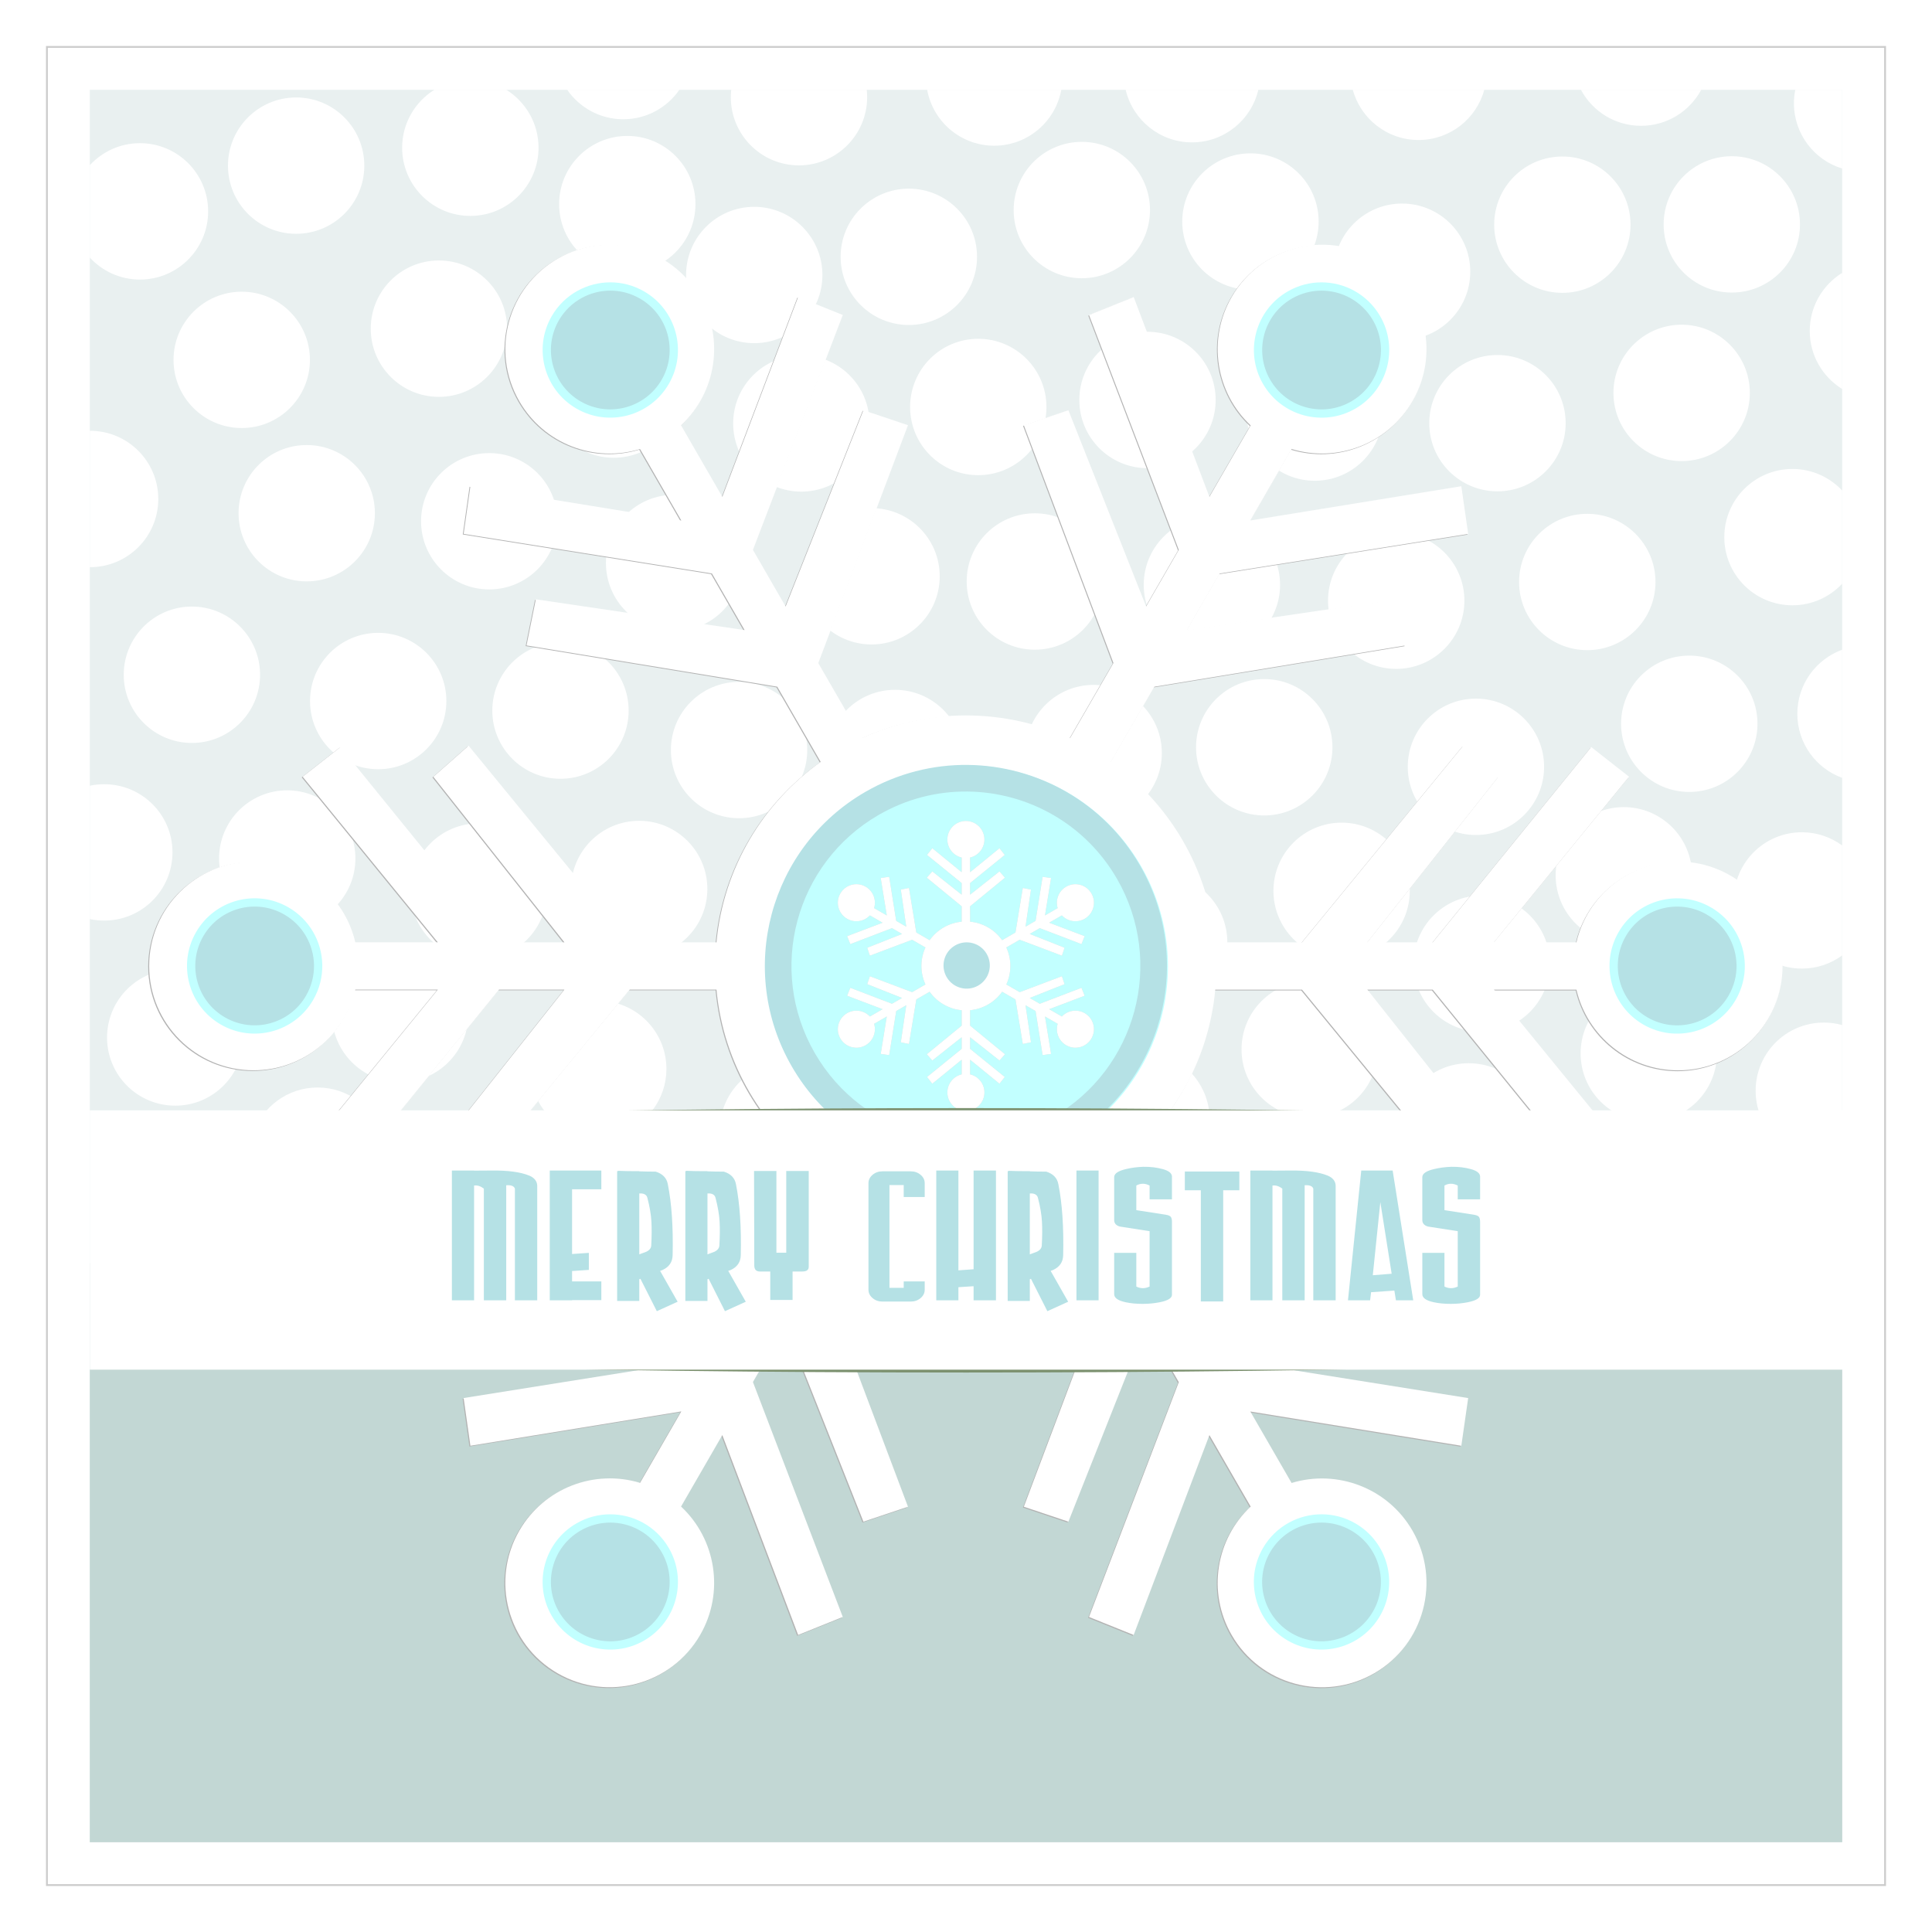
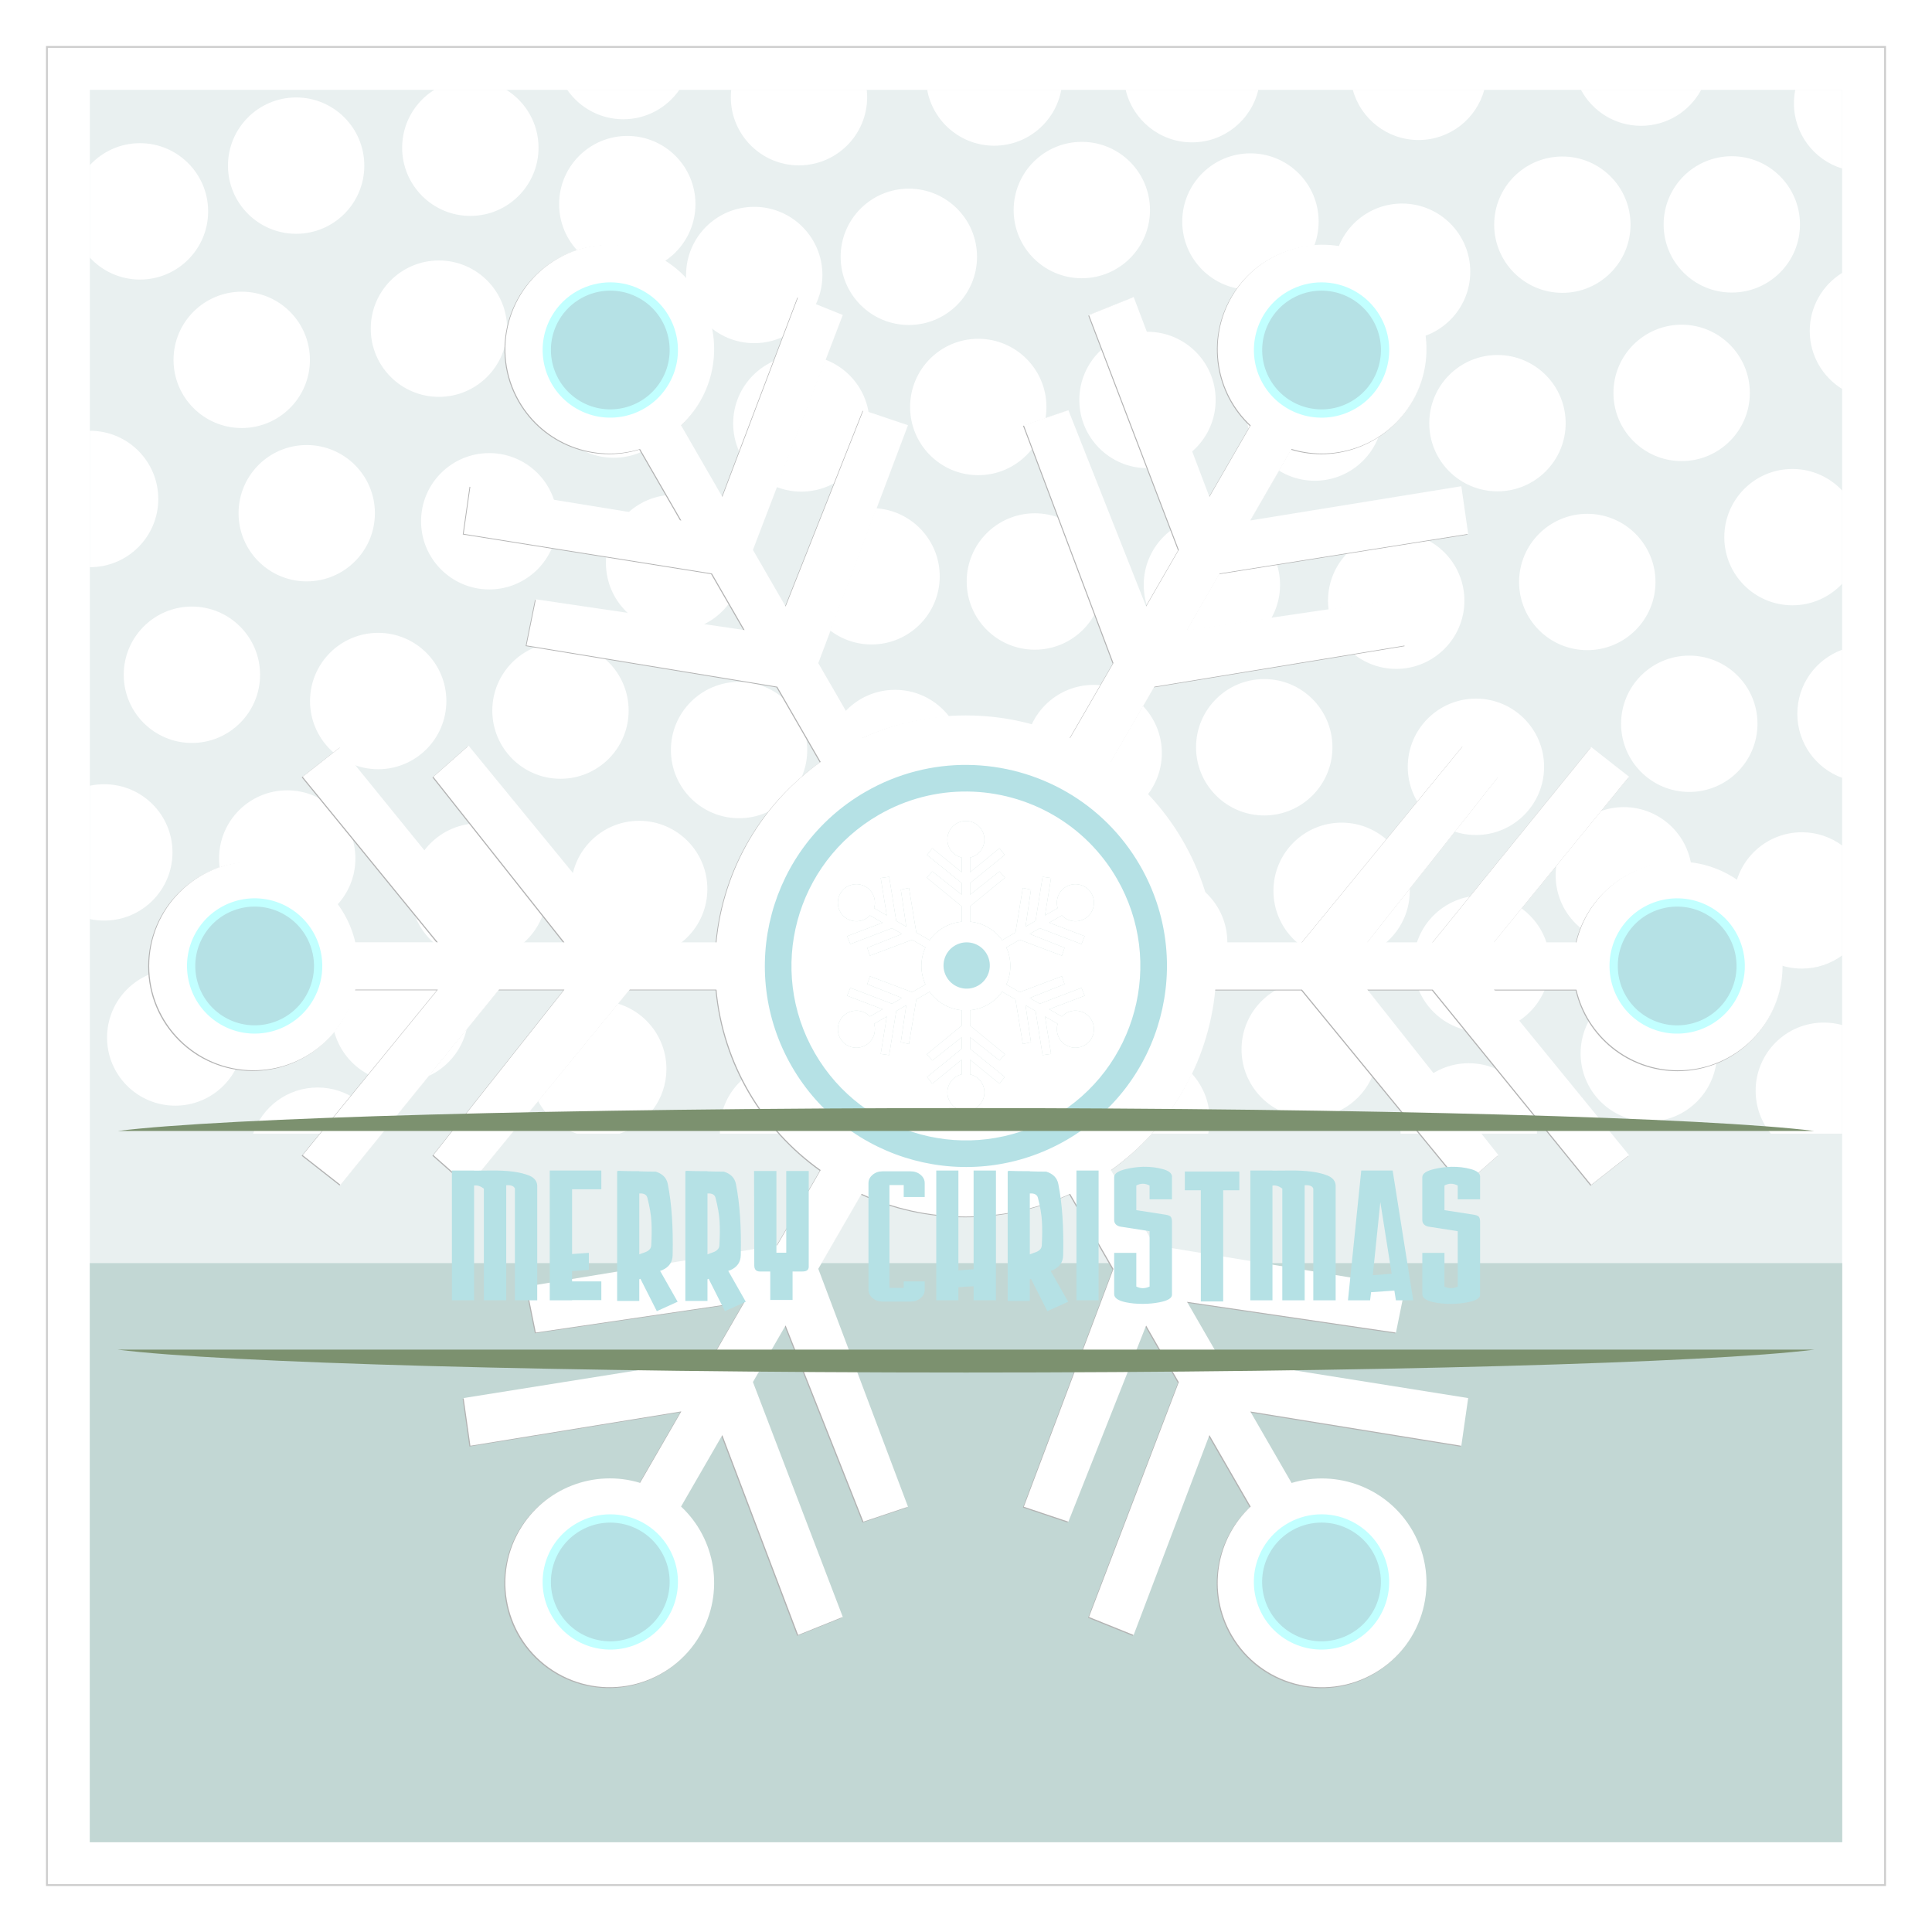
<svg xmlns="http://www.w3.org/2000/svg" xmlns:ns1="http://www.inkscape.org/namespaces/inkscape" xmlns:ns2="http://sodipodi.sourceforge.net/DTD/sodipodi-0.dtd" width="1050" height="1050" id="svg2" version="1.1" ns1:version="0.48.4 r9939" ns2:docname="Simple Xmas Cards 6.svg">
  <defs id="defs4">
    <filter ns1:collect="always" id="filter4195" x="-0.009" width="1.018" y="-0.378" height="1.757" color-interpolation-filters="sRGB">
      <feGaussianBlur ns1:collect="always" stdDeviation="2.543" id="feGaussianBlur4197" />
    </filter>
    <filter ns1:collect="always" id="filter4199" x="-0.009" width="1.018" y="-0.378" height="1.757" color-interpolation-filters="sRGB">
      <feGaussianBlur ns1:collect="always" stdDeviation="2.543" id="feGaussianBlur4201" />
    </filter>
    <filter ns1:collect="always" id="filter5151">
      <feGaussianBlur ns1:collect="always" stdDeviation="3.935" id="feGaussianBlur5153" />
    </filter>
    <filter ns1:collect="always" id="filter5212">
      <feGaussianBlur ns1:collect="always" stdDeviation="2.968" id="feGaussianBlur5214" />
    </filter>
  </defs>
  <ns2:namedview id="base" pagecolor="#ffffff" bordercolor="#666666" borderopacity="1.0" ns1:pageopacity="0.0" ns1:pageshadow="2" ns1:zoom="0.21142616" ns1:cx="711.07122" ns1:cy="318.68208" ns1:document-units="px" ns1:current-layer="layer1" showgrid="false" ns1:showpageshadow="false" ns1:window-width="705" ns1:window-height="423" ns1:window-x="52" ns1:window-y="52" ns1:window-maximized="0" showguides="true" ns1:guide-bbox="true" />
  <g ns1:label="Layer 1" ns1:groupmode="layer" id="layer1" transform="translate(0,-2.362)">
    <g transform="translate(-1109.129,-9.94e-5)" id="g4395">
      <path ns1:connector-curvature="0" style="fill:#ffffff;fill-opacity:1;stroke:#cccccc;stroke-width:0.999" d="m 1134.629,27.862 999.001,0 0,999.001 -999.001,0 z" id="path4397" />
      <path ns1:connector-curvature="0" id="path4399" d="m 1157.939,51.172 952.381,0 0,952.381 -952.381,0 z" style="fill:#e9f0f0;fill-opacity:1;stroke:none" />
      <path style="fill:#c2d7d4;fill-opacity:1;stroke:none" d="m 1157.939,688.846 952.381,0 0,314.707 -952.381,0 z" id="path4401" ns1:connector-curvature="0" />
      <path ns1:connector-curvature="0" id="path4403" transform="translate(0,2.362)" d="m 1345.188,48.812 c -10.502,6.541 -17.5,18.185 -17.5,31.469 0,20.464 16.598,37.062 37.062,37.062 20.464,0 37.062,-16.598 37.062,-37.062 0,-13.284 -6.997,-24.928 -17.5,-31.469 l -39.125,0 z m 72.219,0 c 6.688,9.66 17.83,16 30.469,16 12.639,0 23.781,-6.34 30.469,-16 l -60.938,0 z m 89.125,0 c -0.142,1.317 -0.219,2.645 -0.219,4 0,20.464 16.567,37.062 37.031,37.062 20.464,0 37.062,-16.598 37.062,-37.062 0,-1.355 -0.077,-2.683 -0.219,-4 l -73.656,0 z m 106.5,0 c 3.148,17.273 18.256,30.375 36.438,30.375 18.183,0 33.291,-13.101 36.437,-30.375 l -72.875,0 z m 107.875,0 c 3.846,16.361 18.528,28.562 36.063,28.562 17.535,0 32.185,-12.201 36.031,-28.562 l -72.094,0 z m 123.438,0 c 4.287,15.724 18.667,27.281 35.75,27.281 17.083,0 31.432,-11.557 35.719,-27.281 l -71.469,0 z m 124,0 c 6.244,11.651 18.513,19.562 32.656,19.562 14.144,0 26.444,-7.911 32.688,-19.562 l -65.344,0 z m 116.469,0 c -0.476,2.37 -0.719,4.834 -0.719,7.344 0,16.693 11.043,30.802 26.219,35.438 l 0,-42.781 -25.5,0 z m -814.719,4.156 c -20.465,0 -37.063,16.598 -37.063,37.062 0,20.464 16.598,37.031 37.063,37.031 20.464,0 37.031,-16.567 37.031,-37.031 0,-20.464 -16.567,-37.062 -37.031,-37.062 z M 1450.062,73.875 c -20.464,0 -37.062,16.598 -37.062,37.062 0,20.464 16.598,37.062 37.062,37.062 20.464,0 37.031,-16.598 37.031,-37.062 0,-20.464 -16.567,-37.062 -37.031,-37.062 z m 247,3.219 c -20.465,0 -37.031,16.598 -37.031,37.062 0,20.464 16.567,37.062 37.031,37.062 20.464,0 37.062,-16.598 37.062,-37.062 0,-20.464 -16.598,-37.062 -37.062,-37.062 z m -511.875,0.719 c -10.781,0 -20.479,4.619 -27.25,11.969 l 0,50.188 c 6.771,7.35 16.469,11.969 27.25,11.969 20.464,0 37.062,-16.598 37.062,-37.062 0,-20.464 -16.598,-37.062 -37.062,-37.062 z m 603.531,5.531 c -20.465,0 -37.063,16.598 -37.063,37.062 0,20.464 16.598,37.062 37.063,37.062 20.464,0 37.062,-16.598 37.062,-37.062 0,-20.464 -16.598,-37.062 -37.062,-37.062 z m 261.594,1.562 c -20.464,0 -37.031,16.598 -37.031,37.062 0,20.464 16.567,37.031 37.031,37.031 20.464,0 37.062,-16.567 37.062,-37.031 0,-20.464 -16.598,-37.062 -37.062,-37.062 z M 1958.25,85.062 c -20.464,0 -37.062,16.567 -37.062,37.031 0,20.464 16.598,37.062 37.062,37.062 20.464,0 37.031,-16.598 37.031,-37.062 0,-20.464 -16.567,-37.031 -37.031,-37.031 z m -355.188,17.469 c -20.464,0 -37.062,16.567 -37.062,37.031 0,20.464 16.598,37.062 37.062,37.062 20.464,0 37.062,-16.598 37.062,-37.062 0,-20.464 -16.598,-37.031 -37.062,-37.031 z m 268.062,8.094 c -20.464,0 -37.062,16.567 -37.062,37.031 0,20.464 16.598,37.062 37.062,37.062 20.464,0 37.062,-16.598 37.062,-37.062 0,-20.464 -16.598,-37.031 -37.062,-37.031 z m -352.094,1.781 c -20.464,0 -37.031,16.598 -37.031,37.062 0,20.464 16.567,37.031 37.031,37.031 20.465,0 37.063,-16.567 37.063,-37.031 0,-20.464 -16.598,-37.062 -37.063,-37.062 z m -171.375,29.156 c -20.464,0 -37.031,16.598 -37.031,37.062 0,20.464 16.567,37.062 37.031,37.062 20.465,1e-5 37.063,-16.598 37.063,-37.062 0,-20.464 -16.598,-37.062 -37.063,-37.062 z m 762.656,6.75 c -10.574,6.526 -17.625,18.224 -17.625,31.562 0,13.338 7.051,25.006 17.625,31.531 l 0,-63.094 z M 1240.5,158.531 c -20.464,0 -37.062,16.598 -37.062,37.062 0,20.464 16.598,37.031 37.062,37.031 20.464,1e-5 37.062,-16.567 37.062,-37.031 0,-20.464 -16.598,-37.062 -37.062,-37.062 z m 202.188,16.125 c -20.464,0 -37.062,16.598 -37.062,37.062 0,20.464 16.598,37.062 37.062,37.062 20.464,0 37.062,-16.598 37.062,-37.062 0,-20.464 -16.598,-37.062 -37.062,-37.062 z m 580.375,1.812 c -20.464,0 -37.062,16.598 -37.062,37.062 0,20.464 16.598,37.062 37.062,37.062 20.464,0 37.062,-16.598 37.062,-37.062 0,-20.464 -16.598,-37.062 -37.062,-37.062 z M 1732.75,180.312 c -20.464,0 -37.031,16.598 -37.031,37.062 0,20.464 16.567,37.062 37.031,37.062 20.464,0 37.062,-16.598 37.062,-37.062 0,-20.464 -16.598,-37.062 -37.062,-37.062 z m -91.969,3.812 c -20.464,0 -37.031,16.598 -37.031,37.062 0,20.464 16.567,37.062 37.031,37.062 20.465,0 37.063,-16.598 37.063,-37.062 0,-20.464 -16.598,-37.062 -37.063,-37.062 z m 182.906,3.031 c -20.464,0 -37.062,16.598 -37.062,37.062 0,20.464 16.598,37.062 37.062,37.062 20.464,0 37.062,-16.598 37.062,-37.062 0,-20.464 -16.598,-37.062 -37.062,-37.062 z m 99.281,5.781 c -20.465,0 -37.063,16.598 -37.063,37.062 0,20.464 16.598,37.031 37.063,37.031 20.464,0 37.062,-16.567 37.062,-37.031 0,-20.464 -16.598,-37.062 -37.062,-37.062 z m -378.344,0.156 c -20.464,0 -37.031,16.567 -37.031,37.031 0,20.464 16.567,37.062 37.031,37.062 20.464,0 37.062,-16.598 37.062,-37.062 0,-20.464 -16.598,-37.031 -37.062,-37.031 z m -386.688,41.031 0,74.125 c 0.05,2.1e-4 0.106,0 0.156,0 20.464,0 37.062,-16.598 37.062,-37.062 0,-20.464 -16.598,-37.062 -37.062,-37.062 -0.05,0 -0.106,-2.1e-4 -0.156,0 z m 117.875,7.75 c -20.464,0 -37.031,16.567 -37.031,37.031 0,20.464 16.567,37.062 37.031,37.062 20.464,0 37.062,-16.598 37.062,-37.062 0,-20.464 -16.598,-37.031 -37.062,-37.031 z m 99.219,4.375 c -20.464,0 -37.062,16.567 -37.062,37.031 0,20.464 16.598,37.062 37.062,37.062 20.465,0 37.031,-16.598 37.031,-37.062 0,-20.464 -16.567,-37.031 -37.031,-37.031 z m 708.25,8.625 c -20.464,0 -37.031,16.598 -37.031,37.062 0,20.464 16.567,37.031 37.031,37.031 10.661,0 20.271,-4.512 27.031,-11.719 l 0,-50.656 c -6.76,-7.207 -16.37,-11.719 -27.031,-11.719 z M 1475.5,268.906 c -20.464,0 -37.062,16.598 -37.062,37.062 0,20.464 16.598,37.062 37.062,37.062 20.464,0 37.062,-16.598 37.062,-37.062 0,-20.464 -16.598,-37.062 -37.062,-37.062 z m 107.281,7.25 c -20.464,0 -37.031,16.598 -37.031,37.062 0,20.464 16.567,37.031 37.031,37.031 20.465,0 37.063,-16.567 37.063,-37.031 0,-20.464 -16.598,-37.062 -37.063,-37.062 z m 88.75,2.812 c -20.464,0 -37.031,16.598 -37.031,37.062 0,20.464 16.567,37.062 37.031,37.062 20.465,0 37.063,-16.598 37.063,-37.062 0,-20.464 -16.598,-37.062 -37.063,-37.062 z m 300.25,0.281 c -20.465,0 -37.062,16.598 -37.062,37.062 0,20.464 16.598,37.031 37.062,37.031 20.464,0 37.063,-16.567 37.063,-37.031 0,-20.464 -16.598,-37.062 -37.063,-37.062 z m -204.031,1.531 c -20.464,0 -37.031,16.598 -37.031,37.062 0,20.464 16.567,37.062 37.031,37.062 20.464,0 37.062,-16.598 37.062,-37.062 0,-20.464 -16.598,-37.062 -37.062,-37.062 z m 100.188,8.625 c -20.464,0 -37.062,16.567 -37.062,37.031 0,20.464 16.598,37.094 37.062,37.094 20.464,0 37.062,-16.629 37.062,-37.094 0,-20.464 -16.598,-37.031 -37.062,-37.031 z m -654.531,40.25 c -20.464,0 -37.031,16.598 -37.031,37.062 0,20.464 16.567,37.062 37.031,37.062 20.465,0 37.063,-16.598 37.063,-37.062 0,-20.464 -16.598,-37.062 -37.063,-37.062 z m 101.25,14.281 c -20.464,0 -37.031,16.598 -37.031,37.062 0,20.464 16.567,37.062 37.031,37.062 20.465,0 37.063,-16.598 37.063,-37.062 0,-20.464 -16.598,-37.062 -37.063,-37.062 z m 99.094,5.188 c -20.464,0 -37.062,16.598 -37.062,37.062 0,20.464 16.598,37.062 37.062,37.062 20.464,0 37.031,-16.598 37.031,-37.062 0,-20.464 -16.567,-37.062 -37.031,-37.062 z m 696.562,4 c -14.22,5.178 -24.375,18.802 -24.375,34.812 0,16.011 10.155,29.635 24.375,34.812 l 0,-69.625 z m -83.094,3.188 c -20.465,0 -37.063,16.567 -37.063,37.031 0,20.464 16.598,37.062 37.063,37.062 20.464,0 37.062,-16.598 37.062,-37.062 0,-20.464 -16.598,-37.031 -37.062,-37.031 z m -231,12.75 c -20.465,0 -37.063,16.598 -37.063,37.062 0,20.464 16.598,37.062 37.063,37.062 20.464,0 37.062,-16.598 37.062,-37.062 0,-20.464 -16.598,-37.062 -37.062,-37.062 z m -285.438,1.531 c -20.464,0 -37.031,16.567 -37.031,37.031 0,20.464 16.567,37.062 37.031,37.062 20.465,0 37.063,-16.598 37.063,-37.062 0,-20.464 -16.598,-37.031 -37.063,-37.031 z m 192.719,1.625 c -20.464,0 -37.062,16.598 -37.062,37.062 0,20.464 16.598,37.062 37.062,37.062 20.464,0 37.062,-16.598 37.062,-37.062 0,-20.464 -16.598,-37.062 -37.062,-37.062 z m -107.938,2.688 c -20.464,0 -37.062,16.598 -37.062,37.062 0,20.464 16.598,37.031 37.062,37.031 20.464,0 37.094,-16.567 37.094,-37.031 0,-20.464 -16.629,-37.062 -37.094,-37.062 z m 315.719,4.781 c -20.464,0 -37.062,16.598 -37.062,37.062 0,20.464 16.598,37.062 37.062,37.062 20.465,0 37.031,-16.598 37.031,-37.062 0,-20.464 -16.567,-37.062 -37.031,-37.062 z m -745.469,46.531 c -2.707,0 -5.333,0.262 -7.875,0.812 l 0,72.469 c 2.542,0.551 5.168,0.812 7.875,0.812 20.464,0 37.062,-16.598 37.062,-37.062 0,-20.464 -16.598,-37.031 -37.062,-37.031 z m 99.406,3.312 c -20.465,0 -37.031,16.598 -37.031,37.062 0,20.464 16.567,37.062 37.031,37.062 20.464,0 37.062,-16.598 37.062,-37.062 0,-20.464 -16.598,-37.062 -37.062,-37.062 z m 726.437,9.125 c -20.464,0 -37.062,16.598 -37.062,37.062 0,20.464 16.598,37.031 37.062,37.031 20.465,0 37.063,-16.567 37.063,-37.031 0,-20.464 -16.598,-37.062 -37.063,-37.062 z m -535.156,7.438 c -20.464,0 -37.031,16.598 -37.031,37.062 0,20.464 16.567,37.031 37.031,37.031 20.464,0 37.062,-16.567 37.062,-37.031 0,-20.464 -16.598,-37.062 -37.062,-37.062 z m 381.781,1 c -20.464,0 -37.062,16.598 -37.062,37.062 0,20.464 16.598,37.062 37.062,37.062 20.465,0 37.031,-16.598 37.031,-37.062 0,-20.464 -16.567,-37.062 -37.031,-37.062 z m -468.969,0.375 c -20.464,0 -37.062,16.567 -37.062,37.031 0,20.464 16.598,37.062 37.062,37.062 20.464,0 37.062,-16.598 37.062,-37.062 0,-20.464 -16.598,-37.031 -37.062,-37.031 z m 719.094,4.844 c -20.464,0 -37.031,16.598 -37.031,37.062 0,20.464 16.567,37.031 37.031,37.031 8.198,0 15.77,-2.649 21.906,-7.156 l 0,-59.75 c -6.137,-4.507 -13.709,-7.188 -21.906,-7.188 z m -445.719,0.062 c -20.464,0 -37.031,16.598 -37.031,37.062 0,20.464 16.567,37.031 37.031,37.031 20.464,0 37.062,-16.567 37.062,-37.031 0,-20.464 -16.598,-37.062 -37.062,-37.062 z m 96.406,22.719 c -20.465,0 -37.063,16.567 -37.063,37.031 0,20.464 16.598,37.062 37.063,37.062 20.464,0 37.062,-16.598 37.062,-37.062 0,-20.464 -16.598,-37.031 -37.062,-37.031 z m -196.5,7.812 c -20.465,0 -37.063,16.598 -37.063,37.062 0,20.464 16.598,37.031 37.063,37.031 20.464,0 37.031,-16.567 37.031,-37.031 0,-20.464 -16.567,-37.062 -37.031,-37.062 z m 371.812,3.781 c -20.464,0 -37.062,16.629 -37.062,37.094 0,20.464 16.598,37.031 37.062,37.031 20.465,0 37.031,-16.567 37.031,-37.031 0,-20.464 -16.567,-37.094 -37.031,-37.094 z m -587.812,27.375 c -20.465,0 -37.063,16.598 -37.063,37.062 0,20.464 16.598,37.062 37.063,37.062 20.464,0 37.062,-16.598 37.062,-37.062 0,-20.464 -16.598,-37.062 -37.062,-37.062 z m -122.219,12.75 c -20.464,0 -37.062,16.598 -37.062,37.062 0,20.464 16.598,37.031 37.062,37.031 20.464,0 37.031,-16.567 37.031,-37.031 0,-20.464 -16.567,-37.062 -37.031,-37.062 z m 616.531,6.438 c -20.464,0 -37.031,16.567 -37.031,37.031 0,20.464 16.567,37.094 37.031,37.094 20.465,0 37.063,-16.629 37.063,-37.094 0,-20.464 -16.598,-37.031 -37.063,-37.031 z m 184.281,2.188 c -20.464,0 -37.031,16.598 -37.031,37.062 0,20.464 16.567,37.031 37.031,37.031 20.464,0 37.062,-16.567 37.062,-37.031 0,-20.464 -16.598,-37.062 -37.062,-37.062 z m -364.406,6.281 c -20.464,0 -37.031,16.598 -37.031,37.062 0,20.464 16.567,37.031 37.031,37.031 20.465,0 37.063,-16.567 37.063,-37.031 0,-20.464 -16.598,-37.062 -37.063,-37.062 z M 1434.25,543.875 c -20.464,0 -37.062,16.598 -37.062,37.062 0,16.406 10.695,30.314 25.469,35.188 l 23.188,0 c 14.774,-4.874 25.469,-18.781 25.469,-35.188 0,-20.464 -16.598,-37.062 -37.062,-37.062 z m 666.062,11.875 c -20.464,0 -37.031,16.567 -37.031,37.031 0,8.846 3.077,16.973 8.25,23.344 l 38.781,0 0,-59.031 c -3.183,-0.891 -6.532,-1.344 -10,-1.344 z m -370.781,15.688 c -20.464,0 -37.094,16.598 -37.094,37.062 0,2.611 0.267,5.167 0.781,7.625 l 72.562,0 c 0.514,-2.458 0.781,-5.014 0.781,-7.625 0,-20.464 -16.567,-37.062 -37.031,-37.062 z m -192.156,5.75 c -20.464,0 -37.062,16.598 -37.062,37.062 0,0.63 0.032,1.253 0.062,1.875 l 74,0 c 0.031,-0.622 0.062,-1.245 0.062,-1.875 0,-20.464 -16.598,-37.062 -37.062,-37.062 z m 370,0.656 c -20.464,0 -37.094,16.598 -37.094,37.062 0,0.41 0.018,0.812 0.031,1.219 l 74.094,0 c 0.013,-0.406 0.031,-0.809 0.031,-1.219 0,-20.464 -16.598,-37.062 -37.062,-37.062 z m -625.625,13.188 c -16.275,0 -30.084,10.505 -35.062,25.094 l 70.125,0 c -4.978,-14.589 -18.788,-25.094 -35.062,-25.094 z" style="fill:#ffffff;fill-opacity:1;fill-rule:nonzero;stroke:none" />
      <g id="g4405" transform="matrix(0.866,0.5,-0.5,0.866,-354.877,-1218.71)">
        <path transform="matrix(0.531,0.92,-0.92,0.531,1666.016,-2203.452)" ns1:connector-curvature="0" id="path4407" d="m 2656.421,105.15 c -29.501,0 -53.414,23.913 -53.414,53.414 0,25.345 17.657,46.587 41.338,52.063 l 0,42.225 -84.745,-69.164 -15.201,19.381 99.946,81.114 0,33.442 -84.703,-67.053 -15.919,18.03 100.621,82.465 0,44.378 c -38.111,3.568 -71.349,23.815 -92.388,53.372 l -38.425,-22.21 -21.112,-128.405 -23.604,4.771 15.75,106.913 -28.966,-16.721 -20.268,-127.138 -24.406,3.505 17.523,107.969 -36.567,-21.112 c 7.098,-23.246 -2.456,-49.186 -24.406,-61.859 -25.549,-14.751 -58.214,-5.999 -72.964,19.55 -14.751,25.549 -5.999,58.214 19.55,72.964 21.937,12.666 49.158,8.033 65.744,-9.712 l 36.566,21.112 -102.268,38.762 9.205,22.844 120.171,-45.94 28.966,16.721 -100.41,39.776 7.685,22.801 121.691,-45.856 38.425,22.21 c -7.432,16.233 -11.612,34.308 -11.612,53.33 0,19.035 4.17,37.087 11.612,53.33 l -38.382,22.168 -121.734,-45.898 -7.685,22.801 100.453,39.818 -28.966,16.721 -120.214,-45.983 -9.205,22.844 102.268,38.804 -36.566,21.112 c -16.583,-17.77 -43.794,-22.427 -65.744,-9.754 -25.549,14.751 -34.301,47.415 -19.55,72.964 14.751,25.549 47.415,34.301 72.964,19.55 21.937,-12.666 31.523,-38.539 24.448,-61.775 l 36.567,-21.112 -17.565,107.926 24.406,3.462 20.268,-127.054 28.966,-16.721 -15.75,106.828 23.604,4.771 21.112,-128.321 38.467,-22.21 c 21.041,29.531 54.255,49.764 92.345,53.33 l 0,44.378 -100.621,82.465 15.919,18.03 84.703,-67.053 0,33.442 -99.946,81.114 15.201,19.381 84.745,-69.164 0,42.225 c -23.681,5.476 -41.338,26.718 -41.338,52.063 0,29.501 23.913,53.414 53.414,53.414 29.501,0 53.414,-23.913 53.414,-53.414 0,-25.331 -17.635,-46.572 -41.296,-52.063 l 0,-42.225 84.703,69.164 15.201,-19.381 -99.903,-81.114 0,-33.442 84.66,67.053 15.919,-18.03 -100.579,-82.465 0,-44.378 c 38.09,-3.566 71.304,-23.799 92.345,-53.33 l 38.467,22.21 21.112,128.321 23.561,-4.771 -15.708,-106.828 28.966,16.721 20.268,127.054 24.406,-3.462 -17.565,-107.926 36.567,21.112 c -7.075,23.236 2.511,49.109 24.448,61.775 25.549,14.751 58.214,5.999 72.964,-19.55 14.751,-25.549 5.999,-58.214 -19.55,-72.964 -21.95,-12.673 -49.161,-8.016 -65.744,9.754 l -36.566,-21.112 102.268,-38.804 -9.205,-22.844 -120.214,45.983 -28.966,-16.721 100.41,-39.818 -7.643,-22.801 -121.734,45.898 -38.382,-22.168 c 7.442,-16.242 11.612,-34.295 11.612,-53.33 0,-19.035 -4.169,-37.13 -11.612,-53.372 l 38.424,-22.168 121.692,45.856 7.643,-22.801 -100.368,-39.776 28.966,-16.721 120.171,45.94 9.205,-22.844 -102.268,-38.762 36.566,-21.112 c 16.586,17.745 43.807,22.377 65.744,9.712 25.549,-14.751 34.301,-47.415 19.55,-72.964 -14.751,-25.549 -47.415,-34.301 -72.964,-19.55 -21.95,12.673 -31.504,38.613 -24.406,61.859 l -36.567,21.112 17.523,-107.969 -24.406,-3.505 -20.268,127.138 -28.966,16.721 15.708,-106.913 -23.561,-4.771 -21.112,128.405 -38.425,22.21 c -21.039,-29.557 -54.276,-49.804 -92.388,-53.372 l 0,-44.378 100.579,-82.465 -15.919,-18.03 -84.66,67.053 0,-33.442 99.903,-81.114 -15.201,-19.381 -84.703,69.164 0,-42.225 c 23.66,-5.491 41.296,-26.732 41.296,-52.063 0,-29.501 -23.913,-53.414 -53.414,-53.414 z" style="fill:#b3b3b3;filter:url(#filter5151)" />
        <path style="fill:#ffffff" d="m 2979.943,295.692 c -15.666,-27.134 -50.359,-36.43 -77.494,-20.764 -23.312,13.459 -33.473,40.979 -25.934,65.669 l -38.837,22.423 18.613,-114.675 -25.898,-3.689 -21.532,135.002 -30.759,17.759 16.693,-113.515 -25.037,-5.067 -22.416,136.341 -40.818,23.566 c -23.52,-33.159 -59.793,-52.978 -98.151,-56.633 l 0.024,-47.136 106.892,-87.606 -16.923,-19.176 -89.972,71.261 0,-35.522 106.176,-86.156 -16.184,-20.587 -90.001,73.452 5e-4,-44.844 c 25.151,-5.816 43.936,-28.379 43.936,-55.297 10e-5,-31.332 -25.396,-56.729 -56.728,-56.729 -31.332,-1.72e-4 -56.729,25.396 -56.729,56.728 0,26.903 18.716,49.481 43.845,55.312 l -6e-4,44.844 -89.96,-73.48 -16.123,20.597 106.07,86.135 0,35.522 -89.906,-71.233 -16.891,19.177 106.799,87.578 -0.024,47.136 c -18.878,1.784 -37.722,7.539 -55.218,17.64 -17.508,10.108 -31.898,23.53 -42.885,39 l -40.772,-23.531 -22.428,-136.341 -25.053,5.04 16.72,113.538 -30.762,-17.763 -21.544,-134.988 -25.899,3.664 18.616,114.67 -38.837,-22.422 c 7.538,-24.689 -2.629,-52.19 -25.941,-65.649 -27.134,-15.666 -61.826,-6.37 -77.492,20.765 -15.666,27.134 -6.37,61.826 20.765,77.492 23.299,13.452 52.187,8.529 69.801,-10.318 l 38.837,22.422 -108.596,41.156 9.775,24.286 127.624,-48.828 30.762,17.763 -106.622,42.243 8.146,24.244 129.237,-48.724 40.855,23.587 c -15.988,35.035 -16.96,76.328 -0.013,113.257 l -40.818,23.566 -129.282,-48.758 -8.13,24.216 106.653,42.3 -30.759,17.759 -127.681,-48.854 -9.754,24.273 108.618,41.218 -38.837,22.423 c -17.612,-18.873 -46.526,-23.834 -69.838,-10.374 -27.134,15.666 -36.43,50.359 -20.764,77.494 15.666,27.135 50.359,36.431 77.494,20.764 23.299,-13.452 33.471,-40.952 25.957,-65.63 l 38.837,-22.423 -18.636,114.636 25.898,3.689 21.554,-134.963 30.759,-17.759 -16.716,113.476 25.037,5.067 22.438,-136.302 40.818,-23.566 c 23.507,33.141 59.755,52.946 98.09,56.617 l 0,47.175 -106.815,87.561 16.9,19.137 89.917,-71.177 0,35.522 -106.098,86.112 16.145,20.609 89.94,-73.469 -5e-4,44.844 c -25.129,5.832 -43.836,28.388 -43.836,55.291 0,31.332 25.396,56.729 56.728,56.729 31.332,10e-5 56.729,-25.396 56.729,-56.728 -10e-5,-26.918 -18.733,-49.474 -43.884,-55.29 l 8e-4,-44.844 89.999,73.457 16.123,-20.597 -106.131,-86.151 0,-35.522 89.945,71.21 16.914,-19.138 -106.86,-87.594 0.01,-47.075 c 18.891,-1.78 37.709,-7.531 55.218,-17.64 17.508,-10.108 31.937,-23.552 42.924,-39.022 l 40.794,23.57 22.445,136.28 25.031,-5.079 -16.714,-113.438 30.762,17.763 21.56,134.926 25.899,-3.664 -18.655,-114.647 38.836,22.421 c -7.514,24.678 2.681,52.175 25.98,65.627 27.134,15.666 61.826,6.37 77.492,-20.765 15.666,-27.134 6.37,-61.826 -20.765,-77.492 -23.312,-13.459 -52.245,-8.472 -69.857,10.401 l -38.837,-22.422 108.612,-41.217 -9.737,-24.309 -127.701,48.873 -30.762,-17.763 106.677,-42.327 -8.123,-24.205 -129.315,48.769 -40.833,-23.548 c 16.013,-35.047 16.986,-76.37 0.03,-113.318 l 40.818,-23.566 129.26,48.719 8.13,-24.216 -106.631,-42.261 30.759,-17.759 127.658,48.815 9.754,-24.273 -108.595,-41.179 38.837,-22.423 c 17.615,18.846 46.517,23.787 69.816,10.336 27.134,-15.666 36.43,-50.359 20.764,-77.494 z" id="path4409" ns1:connector-curvature="0" />
-         <path id="path4411" d="m 2798.609,558.646 c 0,56.814 -46.057,102.871 -102.871,102.871 -56.814,0 -102.871,-46.057 -102.871,-102.871 0,-56.814 46.057,-102.871 102.871,-102.871 56.814,0 102.871,46.057 102.871,102.871 z" style="fill:#c2ffff;fill-opacity:1;fill-rule:nonzero;stroke:none" transform="matrix(0.92,0.531,-0.531,0.92,412.764,-1427.722)" ns1:connector-curvature="0" />
        <path style="fill:#c2d7d4;fill-opacity:1;filter:url(#filter5212)" d="m 2674.373,517.625 c 0,-5.563 -4.509,-10.072 -10.072,-10.072 -4.779,3e-5 -8.784,3.329 -9.817,7.795 l -7.962,-3e-5 13.041,-15.979 -3.654,-2.866 -15.294,18.845 -6.306,3e-5 12.643,-15.971 -3.4,-3.002 -15.549,18.973 -8.368,-10e-6 c -0.673,-7.186 -4.49,-13.453 -10.063,-17.42 l 4.184,-7.247 24.211,-3.981 -0.9,-4.451 -20.159,2.97 3.153,-5.462 23.973,-3.822 -0.661,-4.602 -20.358,3.304 3.981,-6.895 c 4.383,1.338 9.274,-0.463 11.664,-4.602 2.781,-4.817 1.131,-10.976 -3.686,-13.758 -4.817,-2.781 -10.976,-1.131 -13.758,3.686 -2.388,4.136 -1.515,9.269 1.831,12.396 l -3.981,6.895 -7.309,-19.283 -4.307,1.736 8.662,22.659 -3.153,5.462 -7.5,-18.933 -4.299,1.449 8.646,22.946 -4.184,7.247 c -3.061,-1.401 -6.469,-2.189 -10.056,-2.189 -3.589,2e-5 -6.993,0.786 -10.056,2.19 l -4.18,-7.237 8.654,-22.954 -4.299,-1.449 -7.508,18.941 -3.153,-5.462 8.67,-22.667 -4.307,-1.736 -7.317,19.283 -3.981,-6.895 c 3.351,-3.127 4.229,-8.258 1.839,-12.396 -2.781,-4.817 -8.941,-6.468 -13.758,-3.686 -4.817,2.781 -6.468,8.94 -3.686,13.758 2.388,4.136 7.267,5.944 11.648,4.61 l 3.981,6.895 -20.35,-3.312 -0.653,4.602 23.957,3.822 3.153,5.462 -20.143,-2.97 -0.9,4.451 24.196,3.981 4.188,7.253 c -5.568,3.967 -9.383,10.23 -10.054,17.413 l -8.368,-3e-5 -15.549,-18.973 -3.4,3.002 12.643,15.971 -6.306,-2e-5 -15.294,-18.845 -3.654,2.866 13.041,15.979 -7.962,2e-5 c -1.033,-4.465 -5.038,-7.795 -9.817,-7.795 -5.562,5e-5 -10.072,4.509 -10.072,10.072 0,5.563 4.509,10.072 10.072,10.072 4.776,0 8.781,-3.325 9.817,-7.787 l 7.962,-2e-5 -13.041,15.971 3.654,2.866 15.294,-18.837 6.306,2e-5 -12.643,15.963 3.4,3.002 15.549,-18.965 8.368,-3e-5 c 0.672,7.182 4.487,13.445 10.056,17.412 l -4.188,7.253 -24.196,3.981 0.9,4.443 20.143,-2.962 -3.153,5.462 -23.957,3.822 0.653,4.602 20.35,-3.312 -3.981,6.895 c -4.381,-1.334 -9.26,0.473 -11.648,4.61 -2.781,4.817 -1.131,10.977 3.686,13.758 4.817,2.781 10.976,1.131 13.758,-3.686 2.389,-4.139 1.512,-9.27 -1.839,-12.396 l 3.981,-6.895 7.317,19.283 4.307,-1.736 -8.67,-22.667 3.153,-5.462 7.508,18.933 4.299,-1.441 -8.654,-22.954 4.179,-7.238 c 3.062,1.403 6.466,2.189 10.056,2.189 3.589,-2e-5 7.001,-0.786 10.063,-2.189 l 4.18,7.245 -8.646,22.946 4.299,1.441 7.5,-18.925 3.153,5.462 -8.662,22.659 4.307,1.736 7.309,-19.283 3.981,6.895 c -3.346,3.127 -4.219,8.26 -1.831,12.396 2.781,4.817 8.941,6.468 13.758,3.686 4.817,-2.781 6.468,-8.94 3.686,-13.758 -2.389,-4.139 -7.281,-5.94 -11.664,-4.602 l -3.981,-6.895 20.358,3.304 0.661,-4.602 -23.973,-3.822 -3.153,-5.462 20.159,2.962 0.9,-4.443 -24.212,-3.981 -4.188,-7.245 c 5.573,-3.967 9.391,-10.234 10.068,-17.418 l 8.368,-4e-5 15.549,18.965 3.4,-3.002 -12.643,-15.963 6.306,10e-6 15.294,18.837 3.654,-2.866 -13.041,-15.971 7.962,-10e-6 c 1.035,4.461 5.04,7.787 9.817,7.787 5.562,-4e-5 10.072,-4.509 10.072,-10.072 z" id="path4413" ns1:connector-curvature="0" />
        <path ns1:connector-curvature="0" id="path4415" d="m 2594.856,96.552 c -11.653,0.261 -22.902,6.418 -29.156,17.25 -9.53,16.506 -3.881,37.626 12.625,47.156 16.506,9.53 37.626,3.881 47.156,-12.625 9.53,-16.506 3.881,-37.626 -12.625,-47.156 -5.674,-3.276 -11.896,-4.762 -18,-4.625 z M 2260.794,289.833 c -12.508,-2e-5 -23.447,6.663 -29.5,16.625 -3.171,5.218 -5,11.354 -5,17.906 0,19.06 15.472,34.5 34.531,34.5 19.06,-7e-5 34.5,-15.471 34.5,-34.531 0,-19.06 -15.472,-34.5 -34.531,-34.5 z m 669.563,0 c -19.06,2e-5 -34.531,15.44 -34.531,34.5 0,19.06 15.471,34.531 34.531,34.531 19.06,-2e-5 34.5,-15.44 34.5,-34.5 -2e-4,-6.552 -1.798,-12.688 -4.969,-17.906 -6.053,-9.962 -17.023,-16.625 -29.531,-16.625 z m -669.563,386.562 c -19.06,2e-5 -34.5,15.44 -34.5,34.5 0,19.06 15.44,34.531 34.5,34.531 19.06,-2e-5 34.531,-15.44 34.531,-34.5 -1e-4,-6.552 -1.829,-12.688 -5,-17.906 -6.053,-9.962 -17.023,-16.625 -29.531,-16.625 z m 669.563,0 c -12.508,-10e-6 -23.479,6.663 -29.531,16.625 -3.171,5.218 -5,11.354 -5,17.906 0,19.06 15.472,34.5 34.531,34.5 19.06,-7e-5 34.5,-15.471 34.5,-34.531 0,-19.06 -15.44,-34.5 -34.5,-34.5 z m -335.5,193.281 c -11.653,0.261 -22.902,6.449 -29.156,17.281 -9.53,16.506 -3.881,37.595 12.625,47.125 16.506,9.53 37.626,3.881 47.156,-12.625 9.53,-16.506 3.881,-37.626 -12.625,-47.156 -5.674,-3.276 -11.896,-4.762 -18,-4.625 z" style="fill:#b5e1e5;fill-opacity:1;fill-rule:nonzero;stroke:#c2ffff;stroke-width:4.5;stroke-miterlimit:4;stroke-opacity:1;stroke-dasharray:none" />
        <path ns1:connector-curvature="0" id="path4417" d="m 2595.872,408.36 c -37.826,-0.066 -74.636,19.515 -94.906,54.625 -30.17,52.256 -12.287,119.08 39.969,149.25 52.256,30.17 119.08,12.287 149.25,-39.969 30.17,-52.256 12.287,-119.08 -39.969,-149.25 -17.147,-9.9 -35.87,-14.624 -54.344,-14.656 z m -0.031,14.469 c 16.029,0.028 32.278,4.129 47.156,12.719 45.342,26.178 60.834,84.158 34.656,129.5 -26.178,45.342 -84.158,60.834 -129.5,34.656 -45.342,-26.178 -60.834,-84.158 -34.656,-129.5 17.588,-30.464 49.522,-47.433 82.344,-47.375 z" style="fill:#b5e1e5;fill-opacity:1;fill-rule:nonzero;stroke:none" />
        <path ns1:connector-curvature="0" id="path4419" d="m 2674.373,517.625 c 0,-5.563 -4.509,-10.072 -10.072,-10.072 -4.779,3e-5 -8.784,3.329 -9.817,7.795 l -7.962,-3e-5 13.041,-15.979 -3.654,-2.866 -15.294,18.845 -6.306,3e-5 12.643,-15.971 -3.4,-3.002 -15.549,18.973 -8.368,-10e-6 c -0.673,-7.186 -4.49,-13.453 -10.063,-17.42 l 4.184,-7.247 24.211,-3.981 -0.9,-4.451 -20.159,2.97 3.153,-5.462 23.973,-3.822 -0.661,-4.602 -20.358,3.304 3.981,-6.895 c 4.383,1.338 9.274,-0.463 11.664,-4.602 2.781,-4.817 1.131,-10.976 -3.686,-13.758 -4.817,-2.781 -10.976,-1.131 -13.758,3.686 -2.388,4.136 -1.515,9.269 1.831,12.396 l -3.981,6.895 -7.309,-19.283 -4.307,1.736 8.662,22.659 -3.153,5.462 -7.5,-18.933 -4.299,1.449 8.646,22.946 -4.184,7.247 c -3.061,-1.401 -6.469,-2.189 -10.056,-2.189 -3.589,2e-5 -6.993,0.786 -10.056,2.19 l -4.18,-7.237 8.654,-22.954 -4.299,-1.449 -7.508,18.941 -3.153,-5.462 8.67,-22.667 -4.307,-1.736 -7.317,19.283 -3.981,-6.895 c 3.351,-3.127 4.229,-8.258 1.839,-12.396 -2.781,-4.817 -8.941,-6.468 -13.758,-3.686 -4.817,2.781 -6.468,8.94 -3.686,13.758 2.388,4.136 7.267,5.944 11.648,4.61 l 3.981,6.895 -20.35,-3.312 -0.653,4.602 23.957,3.822 3.153,5.462 -20.143,-2.97 -0.9,4.451 24.196,3.981 4.188,7.253 c -5.568,3.967 -9.383,10.23 -10.054,17.413 l -8.368,-3e-5 -15.549,-18.973 -3.4,3.002 12.643,15.971 -6.306,-2e-5 -15.294,-18.845 -3.654,2.866 13.041,15.979 -7.962,2e-5 c -1.033,-4.465 -5.038,-7.795 -9.817,-7.795 -5.562,5e-5 -10.072,4.509 -10.072,10.072 0,5.563 4.509,10.072 10.072,10.072 4.776,0 8.781,-3.325 9.817,-7.787 l 7.962,-2e-5 -13.041,15.971 3.654,2.866 15.294,-18.837 6.306,2e-5 -12.643,15.963 3.4,3.002 15.549,-18.965 8.368,-3e-5 c 0.672,7.182 4.487,13.445 10.056,17.412 l -4.188,7.253 -24.196,3.981 0.9,4.443 20.143,-2.962 -3.153,5.462 -23.957,3.822 0.653,4.602 20.35,-3.312 -3.981,6.895 c -4.381,-1.334 -9.26,0.473 -11.648,4.61 -2.781,4.817 -1.131,10.977 3.686,13.758 4.817,2.781 10.976,1.131 13.758,-3.686 2.389,-4.139 1.512,-9.27 -1.839,-12.396 l 3.981,-6.895 7.317,19.283 4.307,-1.736 -8.67,-22.667 3.153,-5.462 7.508,18.933 4.299,-1.441 -8.654,-22.954 4.179,-7.238 c 3.062,1.403 6.466,2.189 10.056,2.189 3.589,-2e-5 7.001,-0.786 10.063,-2.189 l 4.18,7.245 -8.646,22.946 4.299,1.441 7.5,-18.925 3.153,5.462 -8.662,22.659 4.307,1.736 7.309,-19.283 3.981,6.895 c -3.346,3.127 -4.219,8.26 -1.831,12.396 2.781,4.817 8.941,6.468 13.758,3.686 4.817,-2.781 6.468,-8.94 3.686,-13.758 -2.389,-4.139 -7.281,-5.94 -11.664,-4.602 l -3.981,-6.895 20.358,3.304 0.661,-4.602 -23.973,-3.822 -3.153,-5.462 20.159,2.962 0.9,-4.443 -24.212,-3.981 -4.188,-7.245 c 5.573,-3.967 9.391,-10.234 10.068,-17.418 l 8.368,-4e-5 15.549,18.965 3.4,-3.002 -12.643,-15.963 6.306,10e-6 15.294,18.837 3.654,-2.866 -13.041,-15.971 7.962,-10e-6 c 1.035,4.461 5.04,7.787 9.817,7.787 5.562,-4e-5 10.072,-4.509 10.072,-10.072 z" style="fill:#ffffff" />
        <path id="path4421" d="m 2798.609,558.646 c 0,56.814 -46.057,102.871 -102.871,102.871 -56.814,0 -102.871,-46.057 -102.871,-102.871 0,-56.814 46.057,-102.871 102.871,-102.871 56.814,0 102.871,46.057 102.871,102.871 z" style="fill:#b5e1e5;fill-opacity:1;fill-rule:nonzero;stroke:none" transform="matrix(0.106,0.061,-0.061,0.106,2344.137,293.543)" ns1:connector-curvature="0" />
      </g>
      <g transform="translate(1109.129,0)" id="g4423">
        <g id="g4425" transform="matrix(1.27,0,0,1.073,52.559,-29.311)">
          <g transform="matrix(1.022,0,0,0.893,-8.034,99.486)" id="g4427">
            <path style="fill:#7c916f;fill-opacity:1;fill-rule:nonzero;stroke:none;filter:url(#filter4199)" d="m 368.562,546.938 c -159.947,0 -294.717,6.816 -336.375,16.125 l 672.75,0 c -41.658,-9.309 -176.428,-16.125 -336.375,-16.125 z" id="path4429" ns1:connector-curvature="0" transform="matrix(1.056,0,0,0.805,-17.331,109.865)" />
            <path transform="matrix(1.056,0,0,-0.805,-17.331,1140.42)" ns1:connector-curvature="0" id="path4431" d="m 368.562,546.938 c -159.947,0 -294.717,6.816 -336.375,16.125 l 672.75,0 c -41.658,-9.309 -176.428,-16.125 -336.375,-16.125 z" style="fill:#7c916f;fill-opacity:1;fill-rule:nonzero;stroke:none;filter:url(#filter4195)" />
          </g>
-           <path style="fill:#ffffff;fill-opacity:1;stroke:none" d="m -2.953,591.902 750,0 0,131.362 -750,0 z" id="path4433" ns1:connector-curvature="0" />
        </g>
        <path style="font-size:98.248px;font-style:normal;font-variant:normal;font-weight:normal;font-stretch:normal;line-height:125%;letter-spacing:0px;word-spacing:0px;fill:#b5e1e5;fill-opacity:1;stroke:none;font-family:Armor Piercing;-inkscape-font-specification:Armor Piercing" d="m 621.344,636.487 c -3.279,0.117 -6.382,0.515 -9.312,1.219 -4.326,0.997 -6.5,2.471 -6.5,4.406 l 0,23.312 c 0,1.759 1.008,2.945 3.031,3.531 l 16.219,2.531 0,30.094 c -1.256,0.586 -2.47,0.875 -3.656,0.875 -1.186,1e-5 -2.376,-0.289 -3.562,-0.875 l 0,-18.312 -12.031,0 0,22.438 c 0,2.052 2.095,3.527 6.281,4.406 2.651,0.586 5.73,0.875 9.219,0.875 3.21,2e-5 6.288,-0.289 9.219,-0.875 4.466,-0.88 6.687,-2.245 6.688,-4.062 l 0,-39.562 c -4e-5,-1.29 -0.206,-2.224 -0.625,-2.781 -0.419,-0.557 -1.379,-0.953 -2.844,-1.188 l -15.906,-2.469 0,-13.375 c 1.116,-0.645 2.307,-0.969 3.562,-0.969 1.186,9e-5 2.4,0.324 3.656,0.969 l 0,7.5 12.156,0 0,-12.312 c -4e-5,-1.818 -1.627,-3.185 -4.906,-4.094 -3.279,-0.909 -6.85,-1.34 -10.688,-1.281 z m 167.469,0 c -3.279,0.117 -6.382,0.515 -9.312,1.219 -4.326,0.997 -6.5,2.471 -6.5,4.406 l 0,23.312 c 0,1.759 1.008,2.945 3.031,3.531 l 16.219,2.531 0,30.094 c -1.256,0.586 -2.47,0.875 -3.656,0.875 -1.186,1e-5 -2.376,-0.289 -3.562,-0.875 l 0,-18.312 -12.031,0 0,22.438 c 0,2.052 2.095,3.527 6.281,4.406 2.651,0.586 5.73,0.875 9.219,0.875 3.21,2e-5 6.257,-0.289 9.188,-0.875 4.466,-0.88 6.719,-2.245 6.719,-4.062 l 0,-39.562 c -3e-5,-1.29 -0.206,-2.224 -0.625,-2.781 -0.419,-0.557 -1.379,-0.953 -2.844,-1.188 l -15.906,-2.469 0,-13.375 c 1.116,-0.645 2.307,-0.969 3.562,-0.969 1.186,9e-5 2.4,0.324 3.656,0.969 l 0,7.5 12.156,0 0,-12.312 c -3e-5,-1.818 -1.658,-3.185 -4.938,-4.094 -3.279,-0.909 -6.819,-1.34 -10.656,-1.281 z m -543.219,2.031 0,70.531 12.062,0 0,-62.375 c 1.814,-0.234 3.568,0.339 5.312,1.688 l 0,60.688 12.156,0 0,-62.531 c 2.651,-0.176 4.23,0.437 4.719,1.844 l 0,60.688 12.125,0 0,-53.219 c -5e-5,-1.524 -5e-5,-3.795 0,-6.844 -5e-5,3.049 -5e-5,2.257 0,-2.375 -0.14,-2.345 -1.536,-4.108 -4.188,-5.281 -4.814,-1.994 -11.718,-2.93 -20.719,-2.812 -3.838,0.059 -6.964,0.063 -9.406,0.062 l 0,-0.062 -12.062,0 z m 53.188,0 0,70.531 12.125,0 0,-0.094 15.906,0 0,-10.188 -15.906,0 0,-5.625 9.125,-0.625 0,-9.25 -9.125,0.625 0,-35.188 15.906,0 0,-10.188 -28.031,0 z m 210.062,0 0,70.531 12.031,0 0,-7.125 8.25,-0.531 0,7.656 12.156,0 0,-70.531 -12.156,0 0,53.656 -8.25,0.594 0,-54.25 -12.031,0 z m 76.188,0 0,70.531 12.031,0 0,-70.531 -12.031,0 z m 94.5,0 0,70.531 12.031,0 0,-62.375 c 1.814,-0.234 3.599,0.339 5.344,1.688 l 0,60.688 12.156,0 0,-62.531 c 2.651,-0.176 4.199,0.437 4.688,1.844 l 0,60.688 12.156,0 0,-53.219 c -5e-5,-1.524 -5e-5,-3.795 0,-6.844 -5e-5,3.049 -5e-5,2.257 0,-2.375 -0.14,-2.345 -1.536,-4.108 -4.188,-5.281 -4.814,-1.994 -11.718,-2.93 -20.719,-2.812 -3.838,0.059 -6.995,0.063 -9.438,0.062 l 0,-0.062 -12.031,0 z m 60.281,0 -7.219,70.531 12.031,0 0.531,-4.406 12.656,-0.875 0.844,5.281 9.406,0 -11.188,-70.531 -17.062,0 z m -404,0.156 0,0.188 -0.406,0 0,70.531 12.031,0 0,-11.781 0.625,-0.25 8.906,17.594 11.312,-5.125 -9.531,-16.781 1.25,-0.438 c 3.628,-1.642 5.493,-4.341 5.562,-8.094 0.349,-15.304 -0.532,-28.188 -2.625,-38.625 -0.628,-3.342 -2.826,-5.608 -6.594,-6.781 -3,9e-5 -5.976,-0.039 -8.906,-0.156 l 0,-0.094 -2.406,0 c -3.21,1e-4 -6.288,-0.07 -9.219,-0.188 z m 37.062,0 0,0.188 -0.406,0 0,70.531 12.031,0 0,-11.781 0.625,-0.25 8.875,17.594 11.312,-5.125 -9.531,-16.781 1.281,-0.438 c 3.628,-1.642 5.461,-4.341 5.531,-8.094 0.349,-15.304 -0.532,-28.188 -2.625,-38.625 -0.628,-3.342 -2.826,-5.608 -6.594,-6.781 -3,9e-5 -5.944,-0.039 -8.875,-0.156 l 0,-0.094 -2.406,0 c -3.21,1e-4 -6.288,-0.07 -9.219,-0.188 z m 175.188,0 0,0.188 -0.406,0 0,70.531 12.031,0 0,-11.781 0.625,-0.25 8.906,17.594 11.312,-5.125 -9.531,-16.781 1.25,-0.438 c 3.628,-1.642 5.493,-4.341 5.562,-8.094 0.349,-15.304 -0.532,-28.188 -2.625,-38.625 -0.628,-3.342 -2.826,-5.608 -6.594,-6.781 -3,9e-5 -5.976,-0.039 -8.906,-0.156 l 0,-0.094 -2.406,0 c -3.21,1e-4 -6.288,-0.07 -9.219,-0.188 z m -138.25,0.094 0.125,51.281 c 0,2.228 1.008,3.344 3.031,3.344 l 5.656,0 0,15.469 12.125,0 0,-15.469 5.344,0 c 2.303,3e-5 3.437,-0.862 3.438,-2.562 l 0,-52.062 -12.219,0 0,44.406 -5.344,0 0,-44.406 -12.156,0 z m 69.812,0.188 c -2.093,9e-5 -3.875,0.614 -5.375,1.875 -1.5,1.261 -2.25,2.772 -2.25,4.531 l 0,57.969 c 0,1.759 0.75,3.271 2.25,4.531 1.5,1.261 3.282,1.875 5.375,1.875 l 15.281,0 c 2.093,2e-5 3.906,-0.614 5.406,-1.875 1.5,-1.261 2.25,-2.772 2.25,-4.531 l 0,-4.562 -11.406,0 0,3.5 -7.75,0 0,-55.844 7.75,0 0,6.5 11.406,0 0,-7.562 c -4e-5,-1.759 -0.75,-3.27 -2.25,-4.531 -1.5,-1.261 -3.313,-1.875 -5.406,-1.875 l -15.281,0 z m 164.312,0.094 0,10.188 8.688,0 0,60.438 12.156,0 0,-60.438 8.781,0 0,-10.188 -29.625,0 z m -296.5,11.938 1.25,0 c 1.744,0.176 2.807,0.968 3.156,2.375 1.256,4.808 1.978,9.126 2.188,12.938 0.209,3.636 0.185,7.953 -0.094,12.938 -0.07,1.466 -0.974,2.617 -2.719,3.438 l -3.781,1.406 0,-33.094 z m 37.062,0 1.25,0 c 1.744,0.176 2.776,0.968 3.125,2.375 1.256,4.808 2.009,9.126 2.219,12.938 0.209,3.636 0.154,7.953 -0.125,12.938 -0.07,1.466 -0.974,2.617 -2.719,3.438 l -3.75,1.406 0,-33.094 z m 175.188,0 1.25,0 c 1.744,0.176 2.807,0.968 3.156,2.375 1.256,4.808 1.978,9.126 2.188,12.938 0.209,3.636 0.185,7.953 -0.094,12.938 -0.07,1.466 -0.974,2.617 -2.719,3.438 l -3.781,1.406 0,-33.094 z m 190.5,4.688 6.156,38.938 -10.25,0.812 4.094,-39.75 z" id="path4435" ns1:connector-curvature="0" />
      </g>
    </g>
    <flowRoot xml:space="preserve" id="flowRoot5320" style="fill:black;stroke:none;stroke-opacity:1;stroke-width:1px;stroke-linejoin:miter;stroke-linecap:butt;fill-opacity:1;font-family:FangSong;font-style:normal;font-weight:normal;font-size:40px;line-height:125%;letter-spacing:0px;word-spacing:0px;-inkscape-font-specification:FangSong;font-stretch:normal;font-variant:normal">
      <flowRegion id="flowRegion5322">
-         <rect id="rect5324" width="688.554" height="222.289" x="1234.337" y="2177.711" />
-       </flowRegion>
+         </flowRegion>
      <flowPara id="flowPara5326" />
    </flowRoot>
    <flowRoot xml:space="preserve" id="flowRoot5336" style="fill:black;stroke:none;stroke-opacity:1;stroke-width:1px;stroke-linejoin:miter;stroke-linecap:butt;fill-opacity:1;font-family:FangSong;font-style:normal;font-weight:normal;font-size:40px;line-height:125%;letter-spacing:0px;word-spacing:0px;-inkscape-font-specification:FangSong;font-stretch:normal;font-variant:normal">
      <flowRegion id="flowRegion5338">
        <rect id="rect5340" width="1189.157" height="1586.747" x="2631.325" y="713.855" />
      </flowRegion>
      <flowPara id="flowPara5342" />
    </flowRoot>
  </g>
</svg>